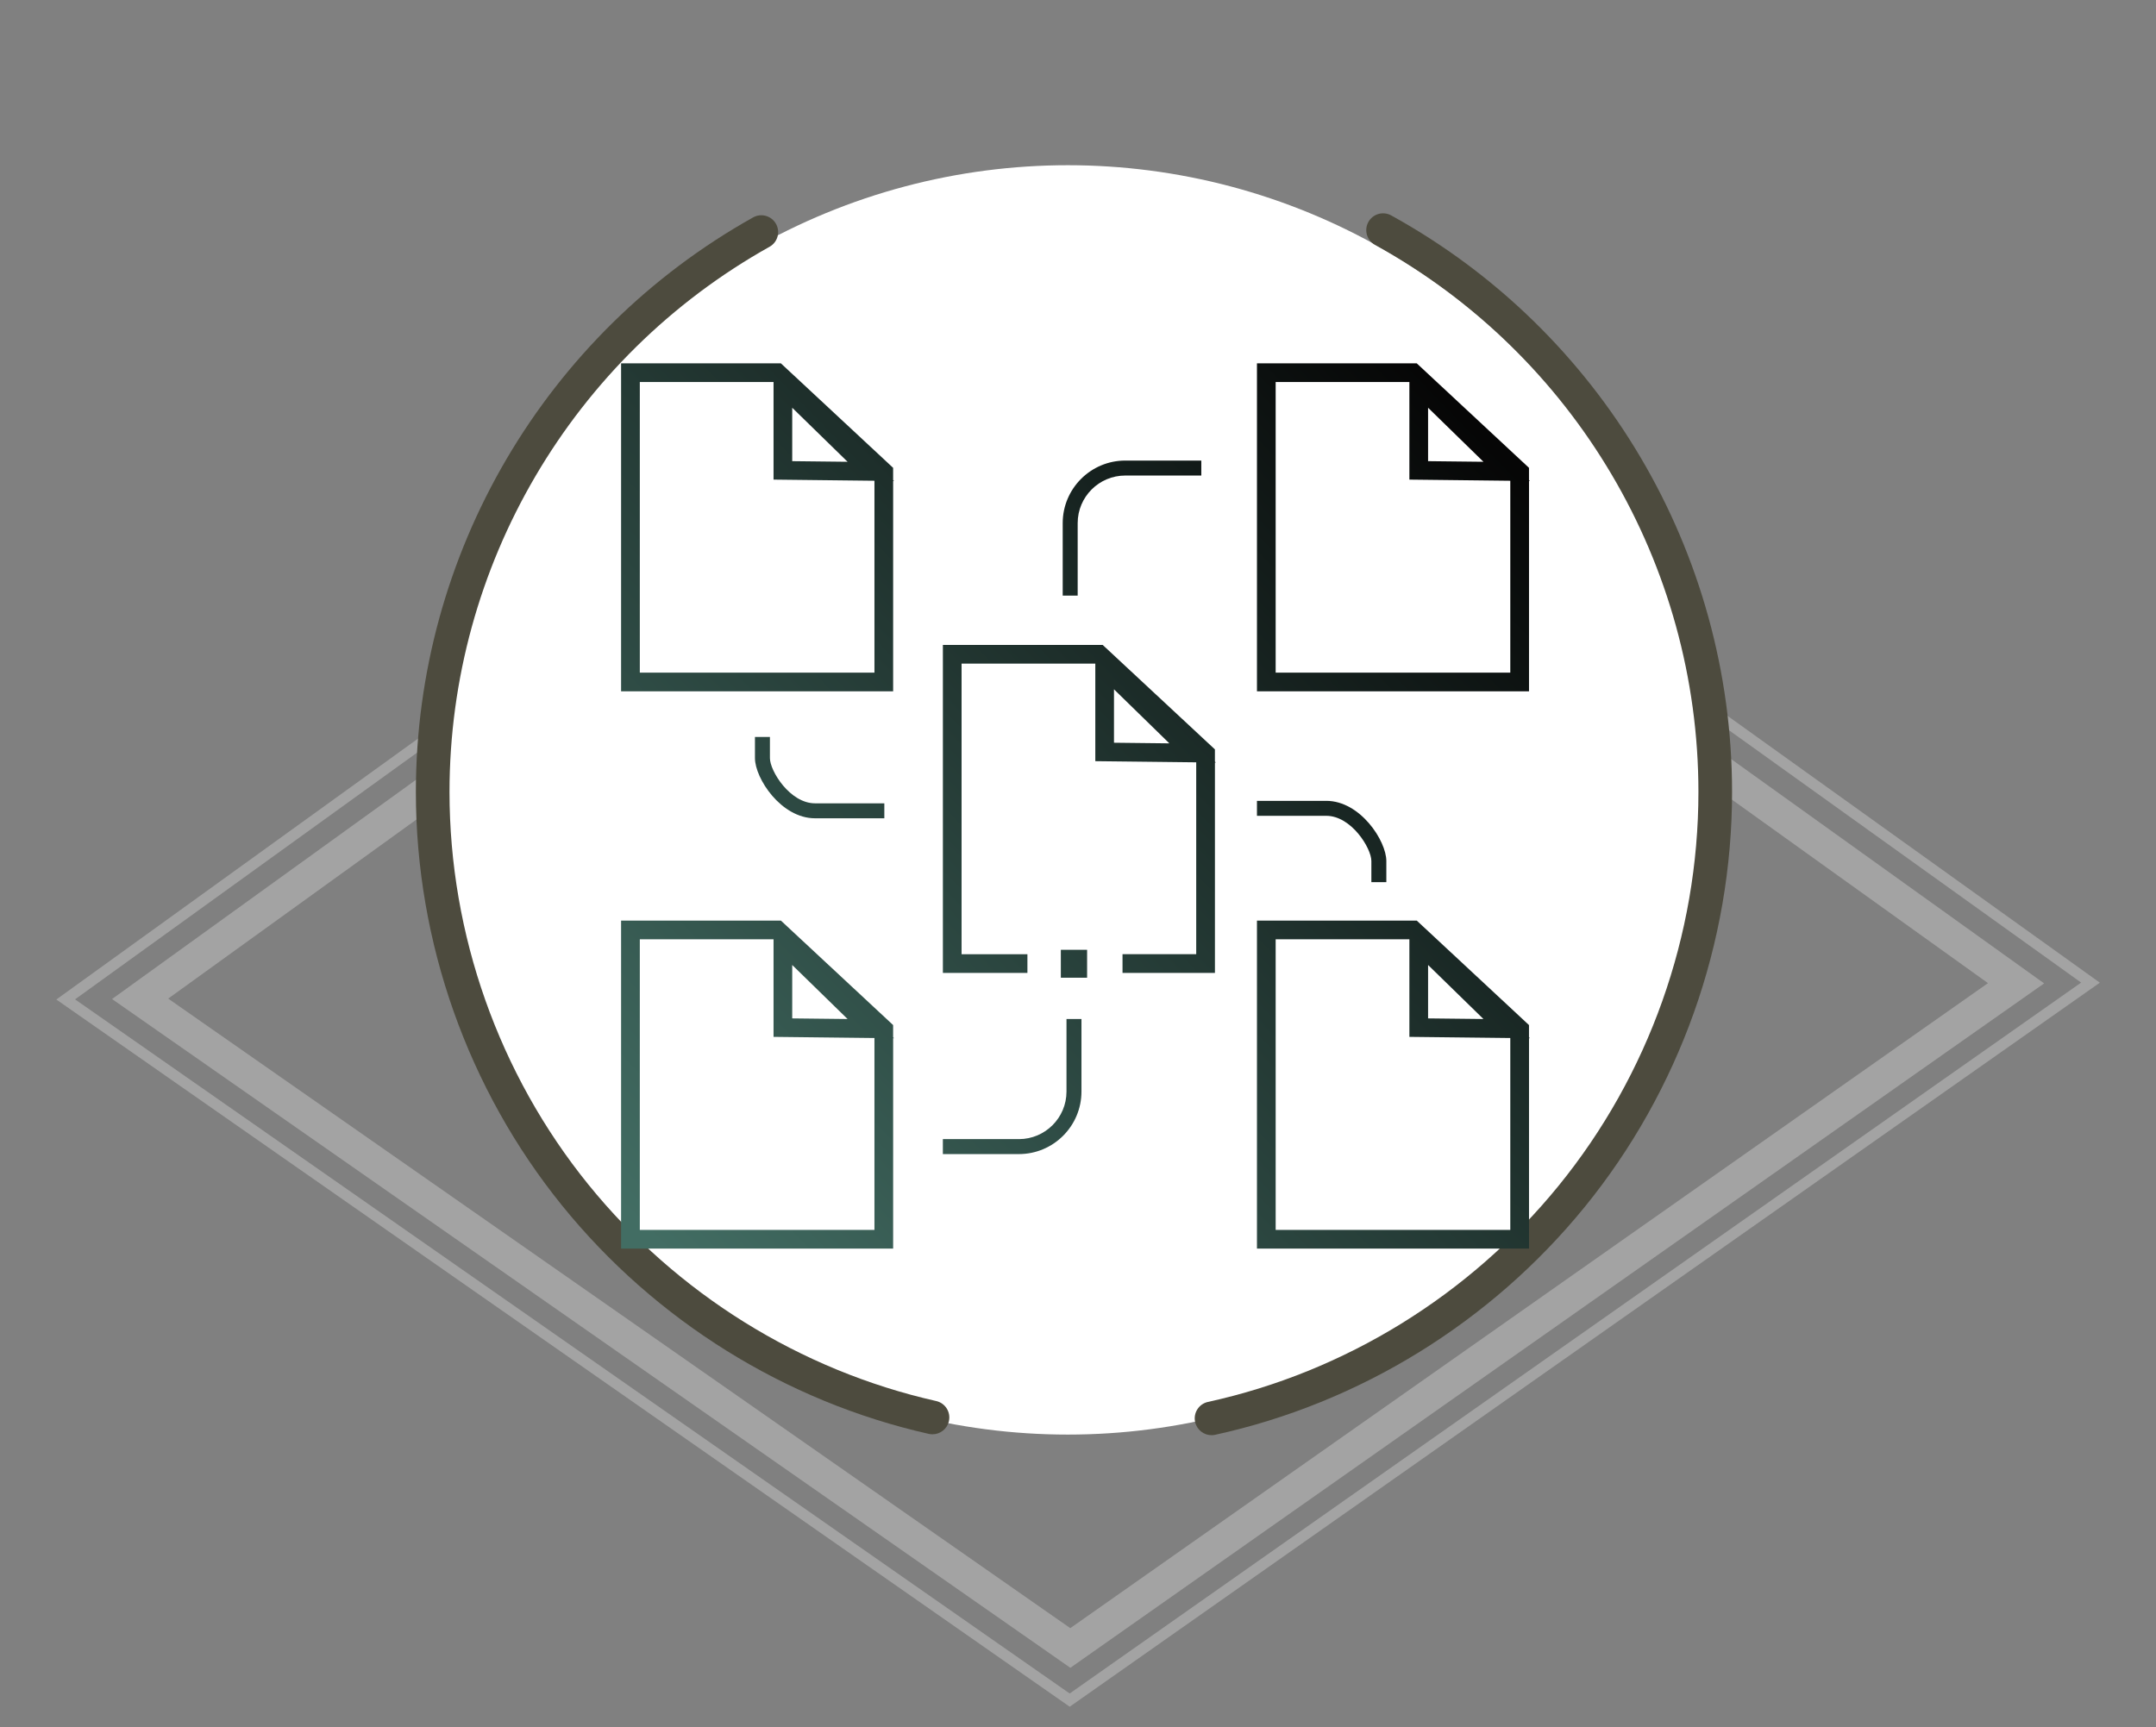
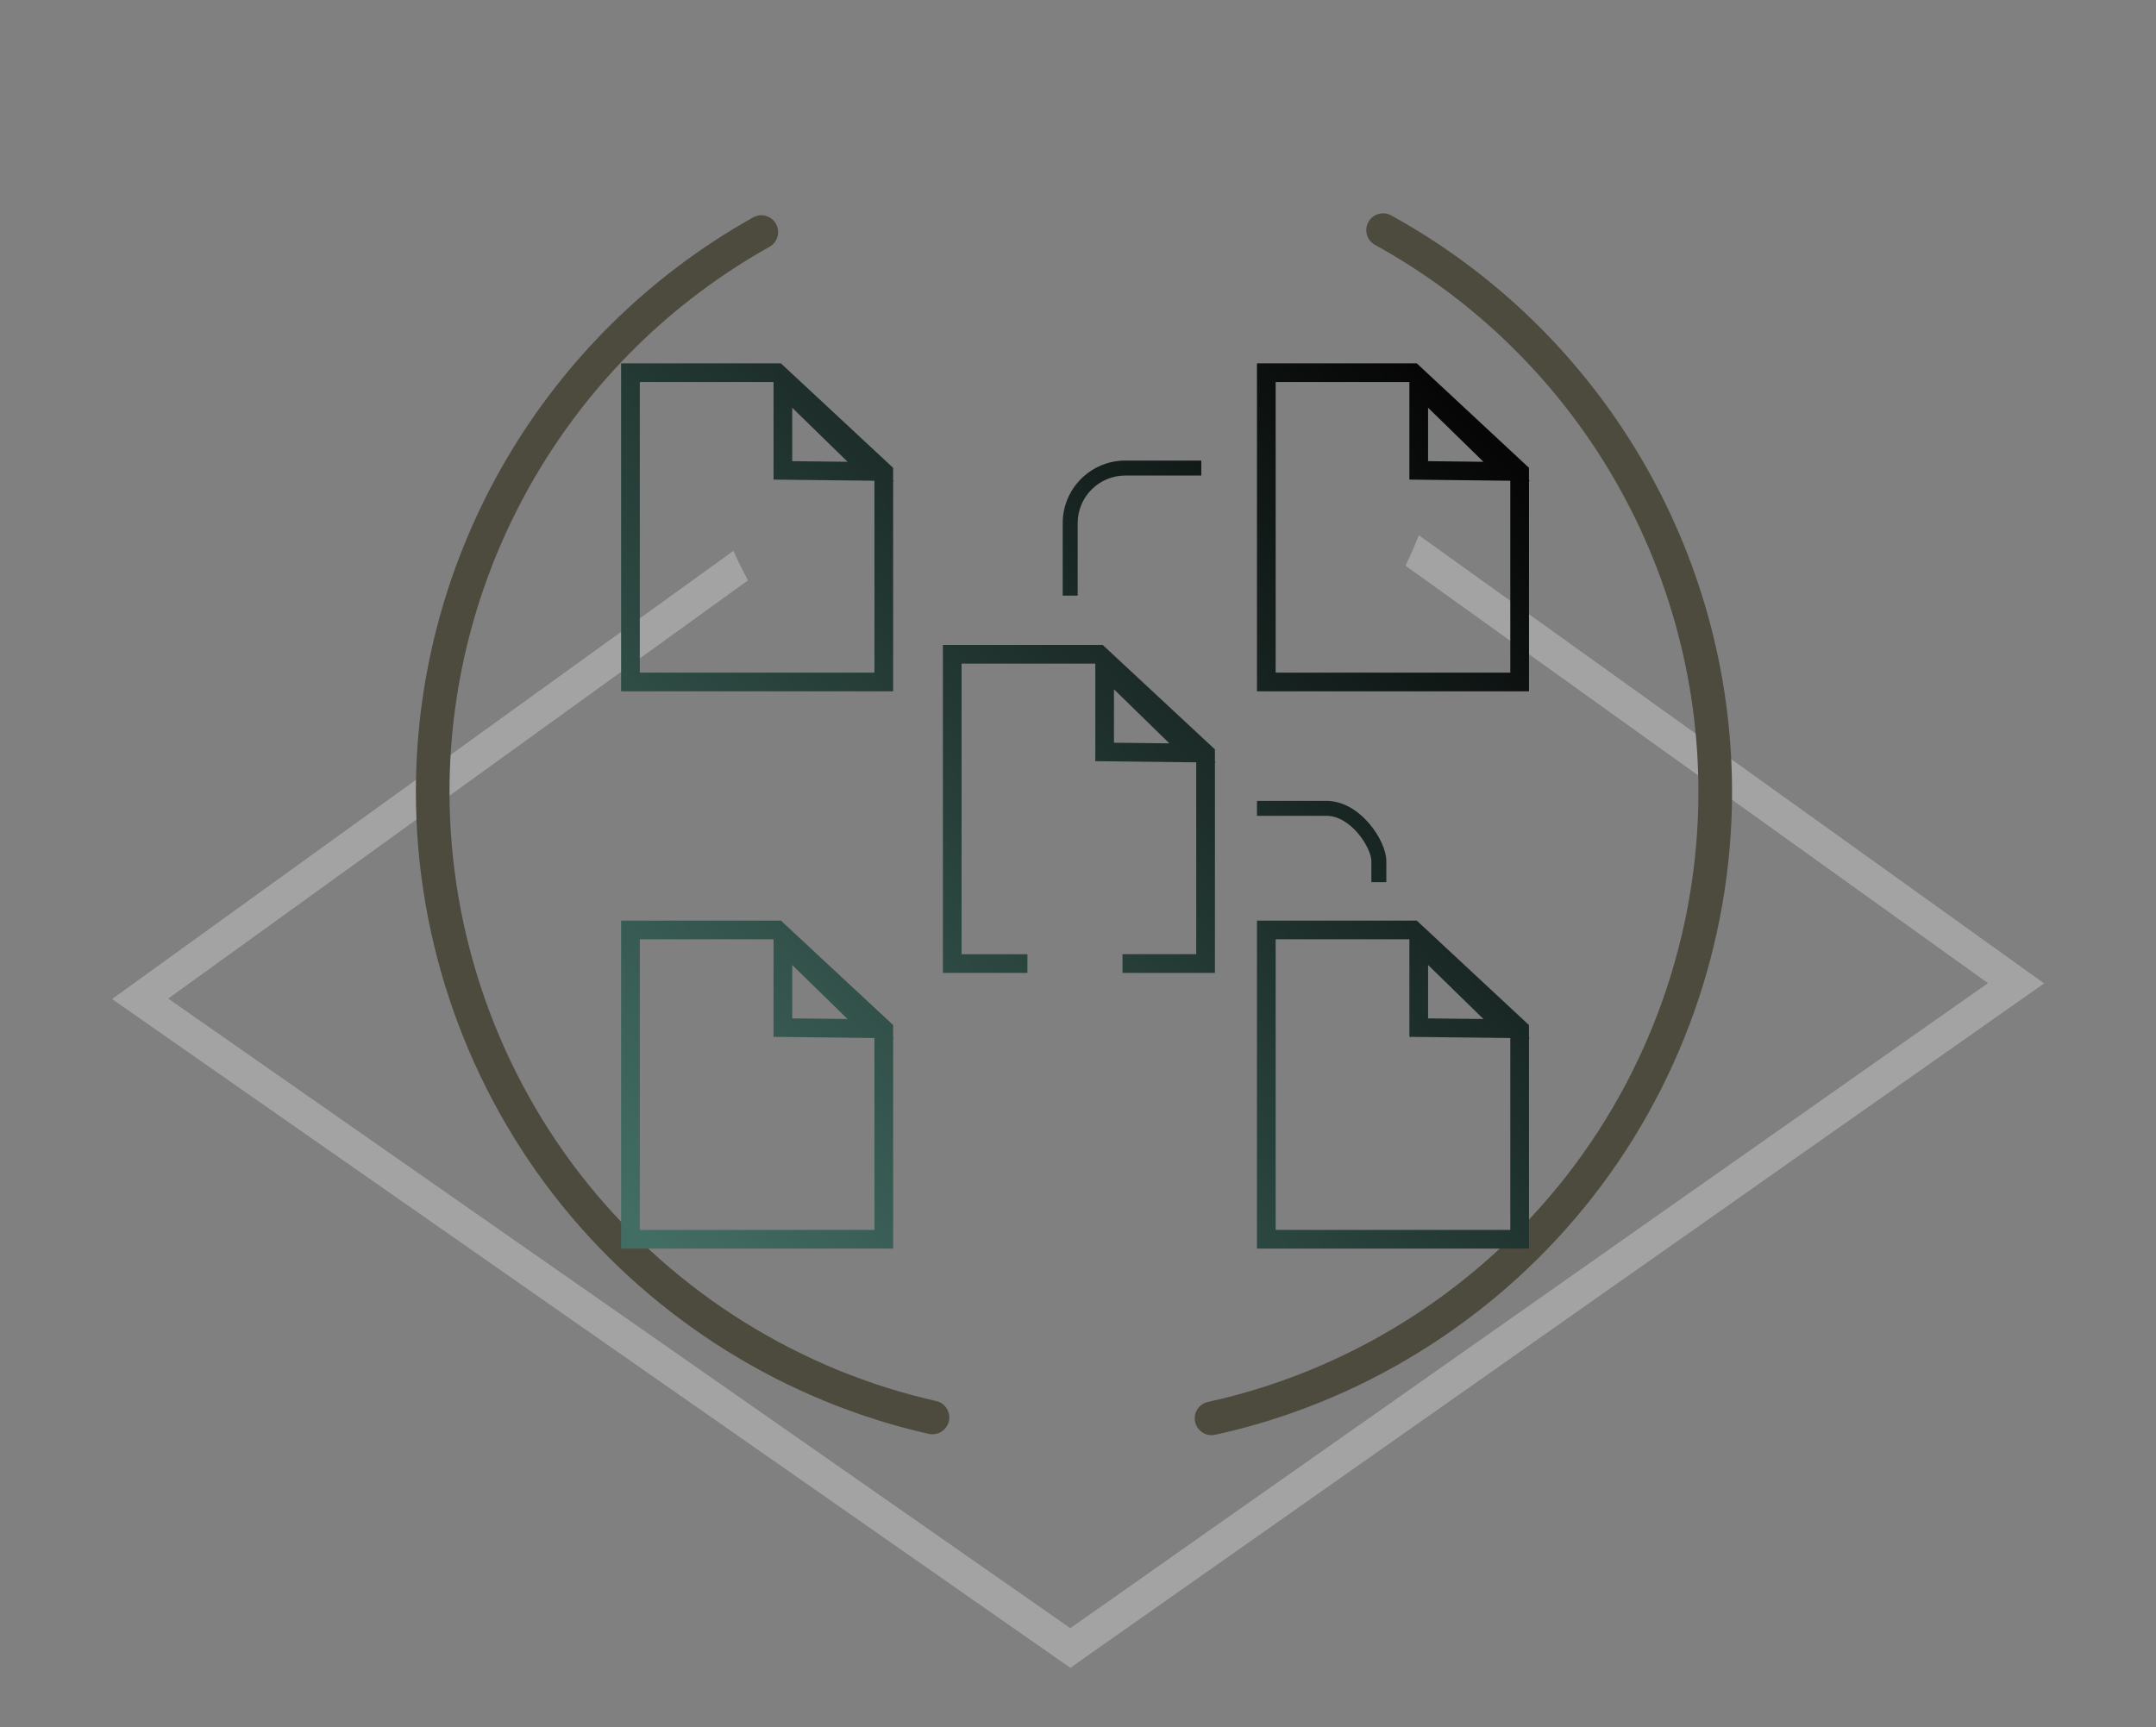
<svg xmlns="http://www.w3.org/2000/svg" xmlns:xlink="http://www.w3.org/1999/xlink" id="Capa_1" viewBox="0 0 995.22 797.55">
  <rect x="0" y="0" width="995.22" height="797.55" fill="#808080" stroke="none" />
  <defs>
    <style>.cls-1{fill:url(#Degradado_sin_nombre_4-10);}.cls-2{fill:#4d4b3e;}.cls-3{fill:#fff;}.cls-4{fill:url(#Degradado_sin_nombre_4-2);}.cls-5{fill:url(#Degradado_sin_nombre_4-9);}.cls-6{fill:url(#Degradado_sin_nombre_4-8);}.cls-7{fill:url(#Degradado_sin_nombre_4-7);}.cls-8{fill:url(#Degradado_sin_nombre_4-6);}.cls-9{fill:url(#Degradado_sin_nombre_4-5);}.cls-10{fill:url(#Degradado_sin_nombre_4-4);}.cls-11{fill:url(#Degradado_sin_nombre_4-3);}.cls-12{fill:url(#Degradado_sin_nombre_4);}.cls-13{fill:#a3a3a3;}</style>
    <linearGradient id="Degradado_sin_nombre_4" x1="813.77" y1="335.47" x2="430.9" y2="706.08" gradientUnits="userSpaceOnUse">
      <stop offset="0" stop-color="#060606" />
      <stop offset="1" stop-color="#426d63" />
    </linearGradient>
    <linearGradient id="Degradado_sin_nombre_4-2" x1="671.78" y1="188.79" x2="288.92" y2="559.4" xlink:href="#Degradado_sin_nombre_4" />
    <linearGradient id="Degradado_sin_nombre_4-3" x1="685.19" y1="202.64" x2="302.33" y2="573.26" xlink:href="#Degradado_sin_nombre_4" />
    <linearGradient id="Degradado_sin_nombre_4-4" x1="543.21" y1="55.96" x2="160.34" y2="426.58" xlink:href="#Degradado_sin_nombre_4" />
    <linearGradient id="Degradado_sin_nombre_4-5" x1="680.02" y1="197.3" x2="297.16" y2="567.92" xlink:href="#Degradado_sin_nombre_4" />
    <linearGradient id="Degradado_sin_nombre_4-6" x1="714.65" y1="233.08" x2="331.79" y2="603.69" xlink:href="#Degradado_sin_nombre_4" />
    <linearGradient id="Degradado_sin_nombre_4-7" x1="738.83" y1="258.05" x2="355.96" y2="628.66" xlink:href="#Degradado_sin_nombre_4" />
    <linearGradient id="Degradado_sin_nombre_4-8" x1="614.92" y1="130.04" x2="232.05" y2="500.66" xlink:href="#Degradado_sin_nombre_4" />
    <linearGradient id="Degradado_sin_nombre_4-9" x1="741.75" y1="261.07" x2="358.89" y2="631.68" xlink:href="#Degradado_sin_nombre_4" />
    <linearGradient id="Degradado_sin_nombre_4-10" x1="617.45" y1="132.66" x2="234.59" y2="503.28" xlink:href="#Degradado_sin_nombre_4" />
  </defs>
  <path class="cls-13" d="M654.93,247.12c-1.85,4.8-3.9,9.49-6.16,14.06l268.89,192.74-423.61,297.81L77.64,461.06l267.64-193.1c-2.43-4.43-4.68-8.98-6.72-13.64L51.72,461.26l442.36,308.78,449.5-316-288.65-206.92Z" />
-   <path class="cls-13" d="M659.96,231.97c-.48,1.7-.98,3.39-1.51,5.07l302.21,216.63-466.89,328.23L34.64,461.41l300.12-216.53c-.61-1.63-1.19-3.27-1.73-4.92L28.86,459.42l-2.86,2.06,466.34,325.52,1.44,1.01,475.52-334.3-309.34-221.74Z" />
-   <circle class="cls-3" cx="492.91" cy="369.32" r="293.04" />
  <path class="cls-2" d="M430.46,662.23c-.56,0-1.14-.06-1.71-.19-66.18-14.9-126.28-52.31-169.21-105.34-43.57-53.81-67.57-121.65-67.57-191.02,0-109.91,59.65-211.57,155.67-265.3,3.74-2.1,8.48-.76,10.57,2.99,2.09,3.74.76,8.48-2.99,10.57-91.12,50.98-147.72,147.44-147.72,251.73,0,65.82,22.77,130.19,64.1,181.24,40.75,50.32,97.77,85.82,160.55,99.96,4.19.94,6.82,5.1,5.87,9.29-.81,3.61-4.02,6.06-7.57,6.06Z" />
  <path class="cls-2" d="M559.25,662.64c-3.57,0-6.79-2.48-7.58-6.11-.92-4.19,1.74-8.33,5.93-9.25,63.2-13.82,120.65-49.22,161.76-99.69,41.69-51.18,64.64-115.78,64.64-181.92,0-105.06-57.21-201.85-149.3-252.61-3.76-2.07-5.13-6.8-3.06-10.55,2.07-3.76,6.8-5.12,10.55-3.05,97.05,53.49,157.34,155.5,157.34,266.22,0,69.7-24.2,137.79-68.14,191.73-43.32,53.18-103.86,90.49-170.49,105.05-.56.12-1.12.18-1.67.18Z" />
  <path class="cls-12" d="M706.22,479.37l-.43-.42v-5.67l-51.81-48.24h-73.76v151.44h125.58v-97.12h.43ZM684.77,470.49l-25.56-.29v-24.66l25.56,24.95ZM697.16,567.86h-108.31v-134.18h61.73v45.05l46.58.53v88.59Z" />
  <path class="cls-4" d="M412.7,479.37l-.43-.42v-5.67l-51.81-48.24h-73.76v151.44h125.58v-97.12h.43ZM391.25,470.49l-25.56-.29v-24.66l25.56,24.95ZM403.65,567.86h-108.31v-134.18h61.73v45.05l46.58.53v88.59Z" />
  <path class="cls-11" d="M706.22,222.09l-.43-.42v-5.67l-51.81-48.24h-73.76v151.44h125.58v-97.12h.43ZM684.77,213.21l-25.56-.29v-24.66l25.56,24.95ZM697.16,310.57h-108.31v-134.18h61.73v45.05l46.58.53v88.59Z" />
  <path class="cls-10" d="M412.7,222.09l-.43-.42v-5.67l-51.81-48.24h-73.76v151.44h125.58v-97.12h.43ZM391.25,213.21l-25.56-.29v-24.66l25.56,24.95ZM403.65,310.57h-108.31v-134.18h61.73v45.05l46.58.53v88.59Z" />
  <path class="cls-9" d="M560.81,351.67v-5.67l-51.81-48.24h-73.76v151.44h39.02v-8.63h-30.39v-134.18h61.73v45.05l46.58.53v88.59h-34.02v8.63h42.66v-97.12h.43s-.43-.41-.43-.41ZM514.22,342.92v-24.66l25.56,24.95-25.56-.29Z" />
-   <rect class="cls-8" x="489.69" y="438.53" width="12.12" height="12.89" />
-   <path class="cls-7" d="M470.34,532.85h-35.11v-6.91h35.11c12.11,0,21.96-9.85,21.96-21.96v-33.49h6.91v33.49c0,15.92-12.95,28.87-28.87,28.87Z" />
-   <path class="cls-6" d="M408.21,377.81h-31.99c-15.74,0-27.73-18.5-27.73-27.77v-9.78h6.91v9.78c0,5.88,9.23,20.86,20.82,20.86h31.99v6.91Z" />
  <path class="cls-5" d="M639.94,407.31h-6.91v-9.78c0-5.88-9.23-20.86-20.82-20.86h-31.99v-6.91h31.99c15.74,0,27.73,18.5,27.73,27.77v9.78Z" />
  <path class="cls-1" d="M497.46,275.01h-6.91v-33.49c0-15.92,12.95-28.87,28.87-28.87h35.11v6.91h-35.11c-12.11,0-21.96,9.85-21.96,21.96v33.49Z" />
</svg>